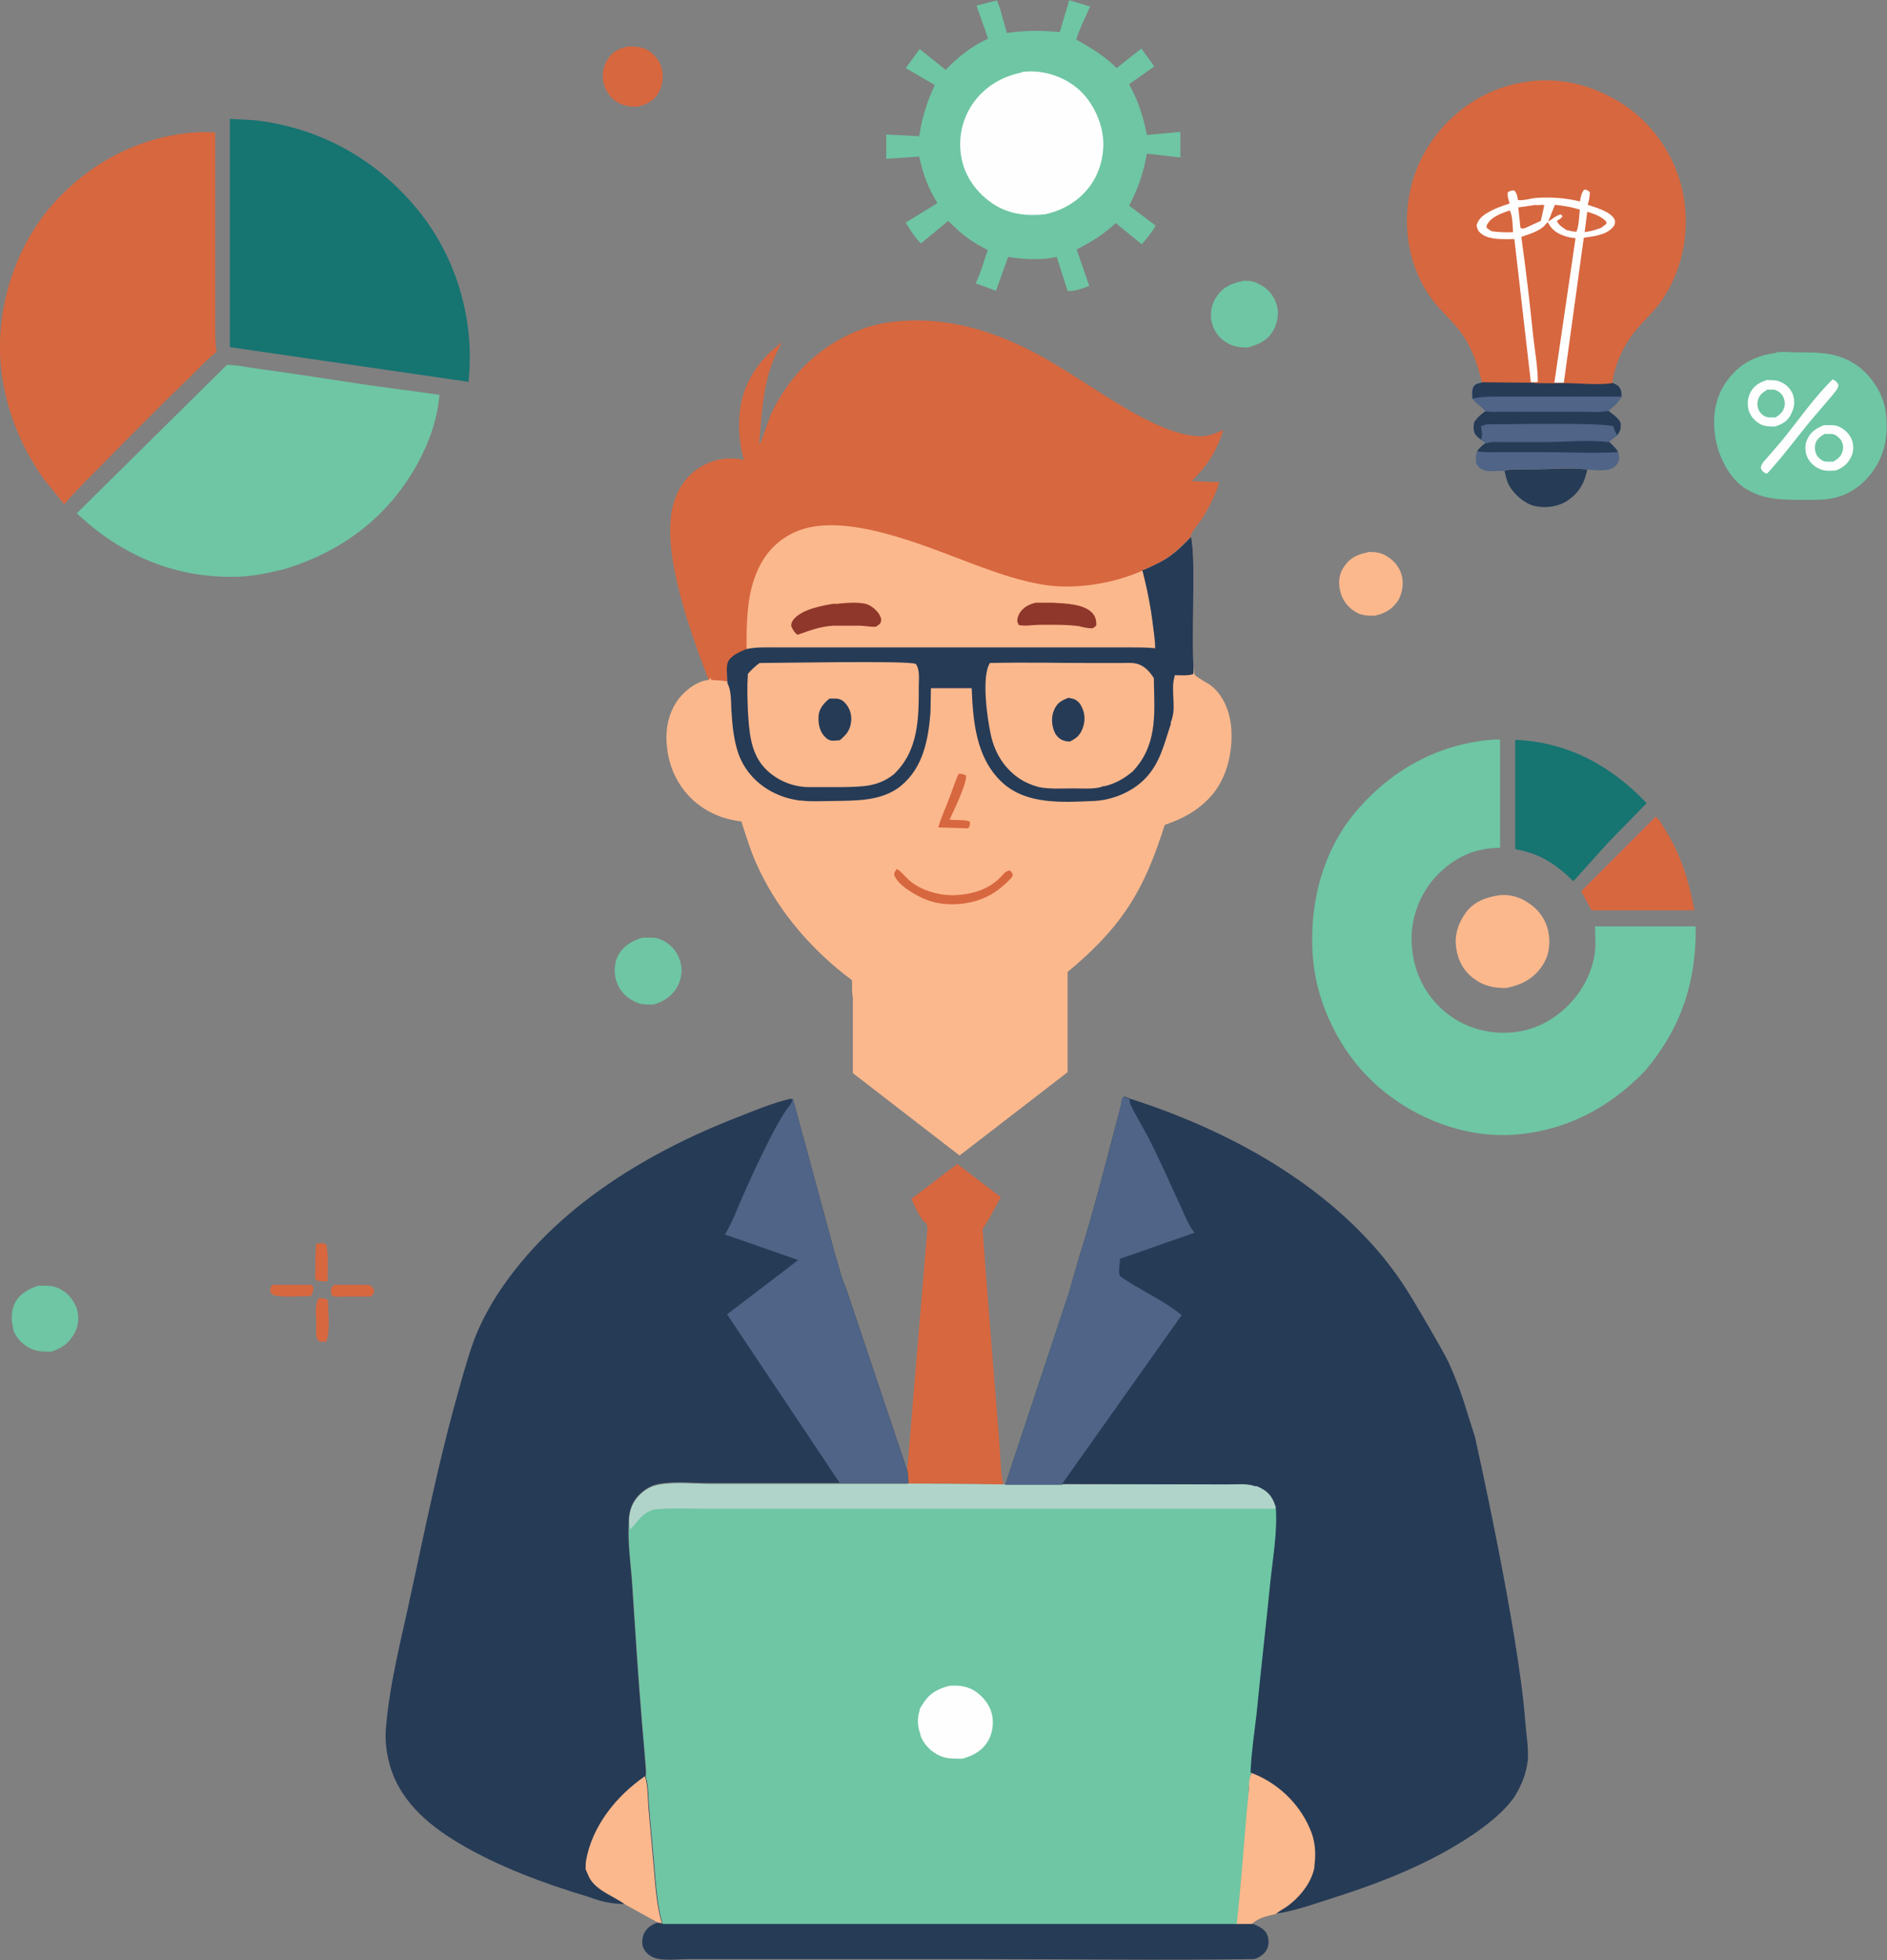
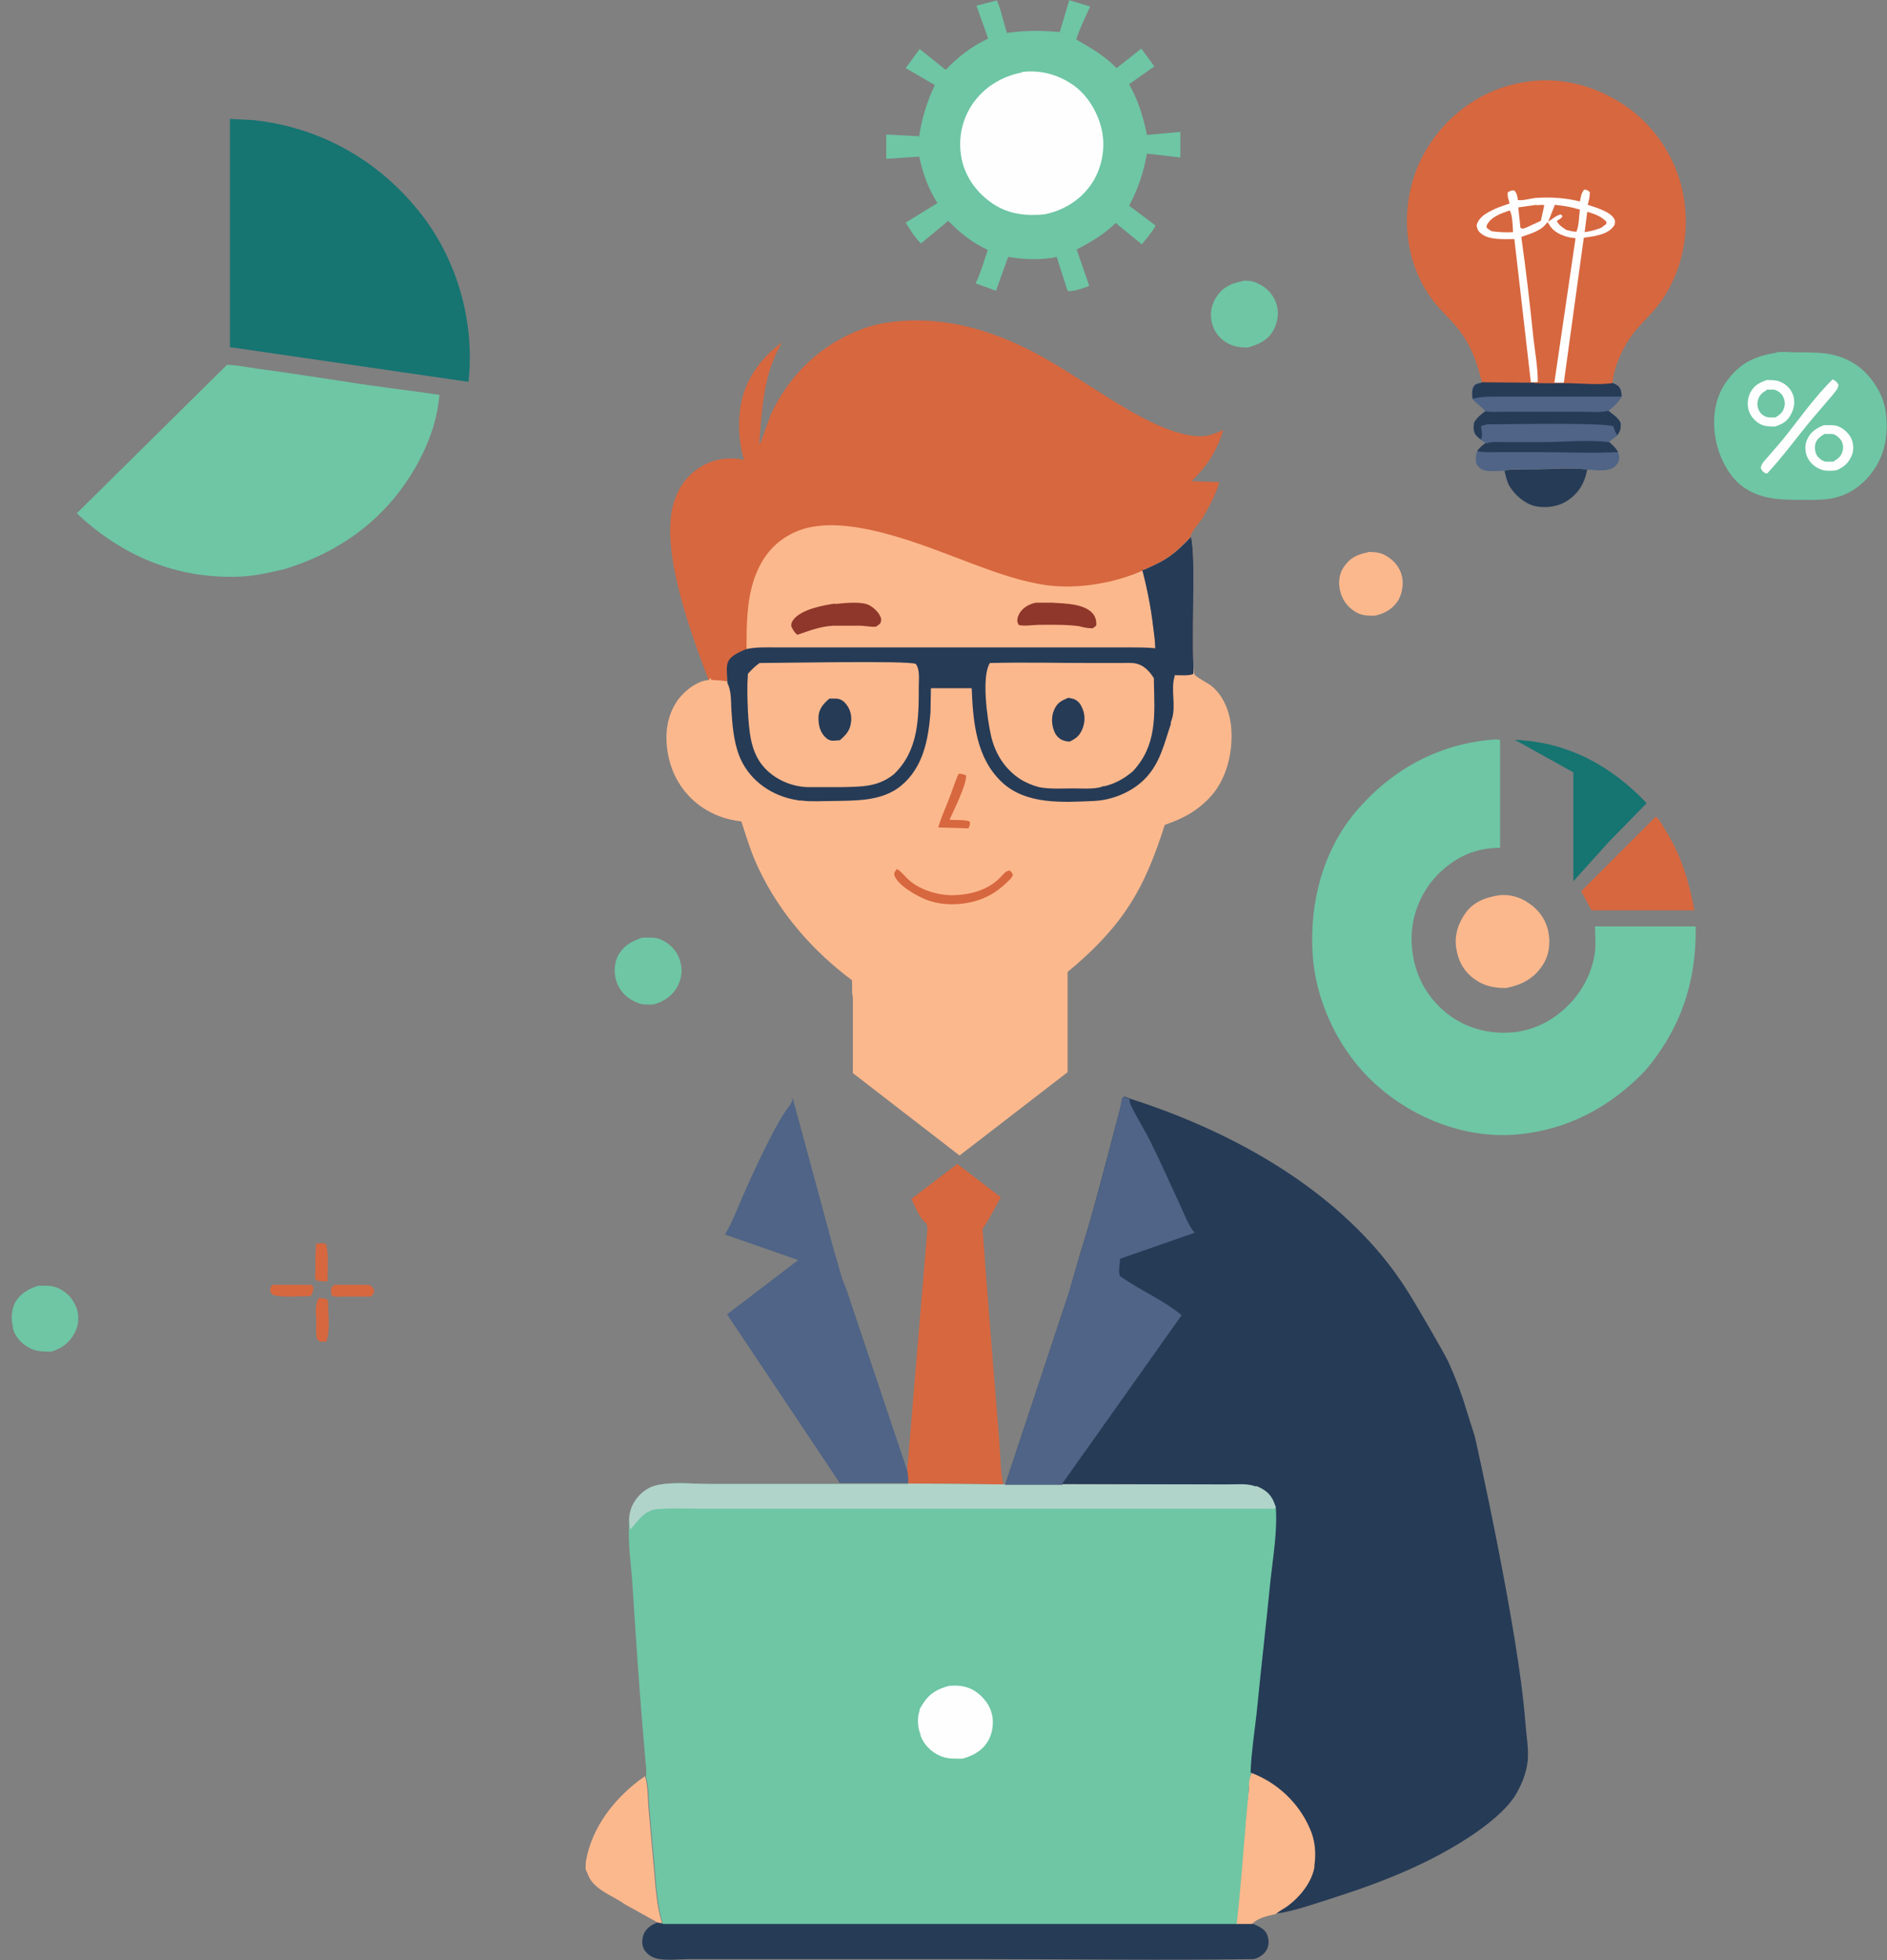
<svg xmlns="http://www.w3.org/2000/svg" id="a" data-name="Layer 1" viewBox="0 0 43.5 45.17">
  <rect x="0" y="0" width="43.5" height="45.17" fill="#808080" stroke="none" />
  <defs>
    <style>
      .b {
        fill: #fefefe;
      }

      .b, .c, .d, .e, .f, .g, .h, .i, .j {
        stroke-width: 0px;
      }

      .c {
        fill: #6ec6a4;
      }

      .d {
        fill: #4f6486;
      }

      .e {
        fill: #fcb88d;
      }

      .f {
        fill: #8f372b;
      }

      .g {
        fill: #d7673f;
      }

      .h {
        fill: #b1d4ca;
      }

      .i {
        fill: #167471;
      }

      .j {
        fill: #263b56;
      }
    </style>
  </defs>
  <path class="g" d="M7.29,28.66c.09,0,.15-.03.23.02.06.25.03.59.03.85-.09,0-.17,0-.26-.02-.04-.06-.02-.15-.02-.22,0-.21,0-.43.02-.64Z" />
  <path class="g" d="M6.29,29.61c.22,0,.44,0,.66,0,.05,0,.18,0,.22,0,.02,0,.03.03.05.04,0,.1,0,.14-.06.22-.25,0-.56.03-.8-.01-.08-.01-.08-.03-.13-.09,0-.09,0-.1.06-.17Z" />
  <path class="g" d="M7.73,29.61h.75c.08.01.1.05.14.11,0,.09,0,.09-.07.16-.21,0-.41,0-.62,0-.09,0-.19.02-.28-.02-.01-.05-.02-.08-.02-.13,0-.07.04-.08.09-.13Z" />
  <path class="g" d="M7.33,29.92c.08,0,.18-.01.23.05,0,.28.06.7-.04.95h-.14c-.05-.03-.07-.04-.08-.1-.02-.1-.01-.23-.01-.34,0-.18-.04-.39.05-.55Z" />
  <path class="j" d="M34.68,10.85c.16-.05.41-.02.58-.03.43,0,.91-.05,1.33,0-.06.31-.19.54-.46.72-.21.14-.51.18-.76.12-.23-.06-.46-.26-.58-.47-.06-.11-.08-.23-.11-.35Z" />
-   <path class="g" d="M14.49,1.07c.14,0,.3.01.43.08.15.08.28.24.33.41.06.2.02.43-.08.6-.11.18-.28.25-.48.3-.16,0-.32-.02-.45-.1-.17-.1-.29-.27-.33-.47-.04-.19,0-.38.11-.54.11-.17.27-.24.47-.28Z" />
  <path class="e" d="M31.53,12.72c.16,0,.31.01.44.1.17.1.31.27.35.47.04.17,0,.4-.09.55-.13.2-.31.3-.54.35-.17,0-.31,0-.46-.1-.18-.11-.3-.29-.34-.49-.04-.18-.02-.37.08-.52.14-.22.31-.3.56-.35Z" />
  <path class="c" d="M.89,29.63c.18,0,.32-.01.48.07.19.09.33.26.4.46.06.18.04.4-.05.56-.13.24-.29.35-.54.43-.18,0-.36,0-.53-.1-.16-.09-.31-.26-.35-.43v-.03c-.05-.18-.04-.42.06-.59.11-.19.32-.31.53-.37Z" />
  <path class="c" d="M14.81,21.61c.16,0,.3-.02.44.05.2.09.35.25.42.46.07.2.05.42-.05.61-.12.22-.31.35-.55.42-.12,0-.24.01-.35-.03-.22-.08-.4-.23-.49-.45-.08-.19-.08-.42,0-.61.12-.25.31-.36.57-.45Z" />
  <path class="c" d="M28.64,6.47c.13,0,.25,0,.37.07.2.09.36.27.42.48.06.2.02.42-.08.6-.13.23-.34.32-.59.39-.16,0-.32-.02-.46-.1-.19-.1-.33-.29-.37-.5-.04-.2,0-.41.12-.58.15-.22.34-.3.59-.35Z" />
  <path class="d" d="M34.26,10.2c.13-.04.29-.02.43-.03.29,0,.57,0,.86,0,.49,0,1.04-.05,1.53,0,.08.08.17.15.22.25.03.09.04.16,0,.24-.05.09-.12.14-.22.16-.13.04-.37.01-.5,0-.42-.06-.9-.01-1.33,0-.17,0-.42-.03-.58.03-.13,0-.29.02-.41,0-.11-.02-.18-.08-.23-.17-.01-.09-.01-.16.01-.25.06-.09.14-.15.22-.21Z" />
  <path class="j" d="M34.26,10.2c.13-.04.29-.02.43-.03.29,0,.57,0,.86,0,.49,0,1.04-.05,1.53,0,.08.08.17.15.22.25-.6.03-1.21,0-1.8,0-.3,0-.59,0-.89,0-.19,0-.38.01-.56-.02.06-.09.14-.15.22-.21Z" />
  <path class="g" d="M38.17,18.82c.09.07.16.21.22.31.36.57.55,1.19.67,1.85h-1.72s-.65,0-.65,0l-.24-.44,1.71-1.71Z" />
  <path class="e" d="M34.57,20.63c.23-.02.46.04.65.17.24.15.41.38.47.66.06.28.02.57-.14.8-.2.3-.48.44-.83.51-.27,0-.5-.04-.72-.2-.25-.17-.39-.43-.43-.72-.05-.29.05-.59.23-.83.19-.25.48-.35.78-.39Z" />
  <path class="d" d="M34.16,8.8h1.13s.08.01.08.01h.47s.21.01.21.01c.35,0,.76.04,1.11,0,.09.04.17.07.2.17.02.05.02.1.02.15-.08.14-.18.23-.31.33.08.07.28.19.29.31.01.11-.02.18-.08.26l-.2.15c-.49-.06-1.03,0-1.53,0-.29,0-.57,0-.86,0-.14,0-.3-.02-.43.03l-.12-.08s-.09-.07-.12-.11c-.06-.08-.05-.18-.04-.28.07-.12.16-.19.27-.27-.08-.11-.21-.18-.3-.29-.01-.09-.02-.19.02-.27.04-.08.11-.08.19-.1Z" />
  <path class="j" d="M37.07,9.46c.08.07.28.19.29.31.01.11-.02.18-.08.26-.04-.06-.06-.11-.08-.18v-.02c-.18-.1-2.53-.05-2.93-.05l-.13.04c.01.12.05.18,0,.31-.04-.03-.09-.07-.12-.11-.06-.08-.05-.18-.04-.28.07-.12.16-.19.27-.27.11.03.25.01.37.01.23,0,.45,0,.68,0,.39,0,.79,0,1.19,0,.19,0,.41.02.59-.02Z" />
  <path class="d" d="M34.16,8.8h1.13s.08.01.08.01h.47s.21.01.21.01c.35,0,.76.04,1.11,0,.09.04.17.07.2.17.02.05.02.1.02.15-.08.14-.18.23-.31.33-.18.04-.4.02-.59.02-.4,0-.79,0-1.19,0-.23,0-.45,0-.68,0-.12,0-.25.01-.37-.01-.08-.11-.21-.18-.3-.29-.01-.09-.02-.19.02-.27.04-.08.11-.08.19-.1Z" />
  <path class="j" d="M34.16,8.8h1.13s.08.01.08.01h.47s.21.01.21.01c.35,0,.76.04,1.11,0,.09.04.17.07.2.17.02.05.02.1.02.15-.69,0-1.39,0-2.08,0-.26,0-.52,0-.78,0-.19,0-.39,0-.57.05-.01-.09-.02-.19.02-.27.04-.08.11-.08.19-.1Z" />
-   <path class="i" d="M34.92,17.05c1.22.05,2.21.59,3.04,1.46l-.88.9-.81.9c-.41-.4-.77-.64-1.34-.74v-2.51Z" />
+   <path class="i" d="M34.92,17.05c1.22.05,2.21.59,3.04,1.46l-.88.9-.81.9v-2.51Z" />
  <path class="c" d="M40.95,8.12c.16-.02.33,0,.49,0,.52,0,.94,0,1.38.31.33.24.6.66.65,1.06.07.51-.01,1.01-.34,1.43-.25.32-.59.53-.99.58-.22.03-.44.02-.66.02-.48,0-.9-.02-1.3-.3-.35-.25-.58-.75-.64-1.16-.07-.47,0-.94.3-1.32.29-.38.63-.54,1.11-.61Z" />
  <path class="b" d="M42.24,8.74c.08.04.09.05.14.12,0,.1-.08.17-.14.25-.15.18-.31.36-.47.55-.35.42-.66.85-1.03,1.25h-.04c-.07-.05-.08-.05-.11-.13.02-.12.12-.19.19-.28.1-.12.21-.24.31-.36.38-.47.73-.98,1.16-1.4Z" />
  <path class="b" d="M40.76,8.76c.09,0,.2,0,.28.04.13.05.24.16.29.29.05.14.04.29-.03.43-.08.18-.2.25-.38.31-.12,0-.24,0-.35-.06-.12-.07-.22-.18-.26-.32-.04-.14-.02-.31.06-.44.09-.15.23-.21.39-.26Z" />
  <path class="c" d="M40.72,8.98c.06,0,.12,0,.18,0,.08.02.16.08.2.15.04.08.06.17.03.26-.03.12-.11.17-.2.23-.05,0-.1,0-.14,0-.08,0-.16-.05-.21-.11-.06-.08-.08-.18-.06-.27.03-.13.1-.19.21-.25Z" />
  <path class="b" d="M42.02,9.8c.1,0,.21-.01.31.01.14.04.27.15.34.28.06.13.07.27.02.4-.07.18-.19.28-.36.35-.11.01-.22.02-.32-.01-.16-.05-.28-.15-.35-.3-.05-.12-.06-.28,0-.4.07-.17.21-.26.38-.33Z" />
  <path class="c" d="M42.07,10h.16c.08.01.15.07.2.13.05.07.07.16.05.25-.03.14-.11.19-.22.26h-.16c-.07,0-.16-.07-.2-.12-.05-.07-.07-.16-.06-.25.02-.14.11-.2.22-.27Z" />
  <path class="j" d="M15.26,44.33h13.25s.35,0,.35,0c.11.04.25.1.32.2.06.09.08.23.05.33-.03.12-.13.21-.24.26-.06.03-.09.03-.15.03-2.04.03-4.09,0-6.13,0-1.76,0-3.52,0-5.28,0-.53,0-1.05,0-1.58,0-.23,0-.58.05-.79-.04-.1-.04-.21-.14-.24-.25-.03-.09-.01-.23.03-.31.07-.13.17-.19.3-.24l.11.02Z" />
  <path class="g" d="M22.06,26.82l1.01.77c-.13.23-.25.49-.4.7l-.02.03c.1,1.36.21,2.72.32,4.08.03.35.06.7.08,1.05.02.25.02.52.08.76l-2.2-.02c0-.09,0-.18-.02-.27l.47-5.61-.02-.11c-.17-.13-.26-.39-.35-.57l1.05-.8Z" />
  <path class="i" d="M5.3,2.74l.56.03c1.52.17,2.84.91,3.79,2.09.89,1.1,1.3,2.55,1.15,3.94l-5.5-.8V2.74Z" />
  <path class="c" d="M5.23,8.41c.24,0,.49.06.73.09.66.09,1.31.19,1.97.29.73.12,1.47.2,2.2.31-.05.56-.22,1.05-.48,1.54-.68,1.26-1.75,2.07-3.11,2.48-.34.08-.69.16-1.04.17-1.44.05-2.69-.48-3.73-1.46l3.47-3.43Z" />
  <path class="c" d="M24.63,0l.5.15c-.11.25-.24.5-.32.76.34.2.65.37.93.66l.57-.45.3.41-.58.41c.21.39.32.73.41,1.17l.77-.07v.59s-.77-.09-.77-.09c-.08.44-.2.8-.41,1.2l.61.46c-.09.16-.2.29-.32.43l-.6-.49c-.27.26-.57.44-.9.61l.29.84c-.11.04-.4.15-.5.11l-.25-.78c-.34.08-.77.06-1.12,0l-.28.78-.47-.17c.12-.24.19-.51.28-.77-.36-.17-.63-.38-.91-.67l-.63.52c-.14-.14-.25-.31-.35-.48l.73-.45c-.22-.35-.33-.67-.42-1.07l-.76.05v-.56s.76.04.76.04c.06-.41.18-.8.36-1.18l-.67-.39.32-.44.6.48c.29-.3.59-.54.98-.72l-.27-.76.47-.12s.05.12.07.18c.05.19.11.38.16.57.4-.06.81-.06,1.22-.02l.22-.74Z" />
  <path class="b" d="M23.55,1.66c.4-.05.79.04,1.13.26.37.23.63.66.72,1.08.09.41,0,.89-.24,1.24-.25.37-.64.61-1.08.7-.42.04-.81,0-1.17-.23-.37-.24-.65-.61-.74-1.04-.09-.44-.01-.88.24-1.26.27-.4.68-.65,1.15-.74Z" />
-   <path class="g" d="M4.53,3.05c.14-.01.29,0,.43,0,0,1.14,0,2.27,0,3.41,0,.32,0,.65,0,.97,0,.23,0,.46.03.68-.18.14-.34.31-.5.47-.27.27-.55.53-.82.8-.43.43-.86.86-1.29,1.3-.3.31-.62.61-.9.94l-.47-.58C.45,10.25.09,9.33.01,8.34c-.09-1.27.34-2.63,1.17-3.59.86-.99,2.03-1.61,3.34-1.7Z" />
  <path class="g" d="M34.16,8.8c-.14-.56-.31-.99-.71-1.41-.19-.2-.37-.38-.52-.61-.66-.99-.65-2.34-.04-3.35.45-.74,1.17-1.29,2.01-1.49.87-.21,1.72-.04,2.48.44.7.44,1.22,1.19,1.4,1.99.19.85.05,1.75-.43,2.49-.18.28-.42.49-.63.74-.27.31-.51.81-.55,1.23-.35.05-.75,0-1.11,0h-.21s-.47-.01-.47-.01h-.08s-1.13-.01-1.13-.01Z" />
  <path class="b" d="M36.42,4.65c.02-.1.03-.2.1-.28.06,0,.09.02.13.06,0,.1-.02.19-.05.29.18.06.51.15.61.32.03.05.02.09.01.14-.1.17-.28.22-.46.26l-.25.04-.46,3.34h-.21s-.47-.01-.47-.01h-.08s-.38-3.3-.38-3.3c-.23,0-.6.03-.78-.14-.06-.05-.08-.1-.09-.18.03-.12.13-.22.24-.28.16-.1.34-.16.52-.22-.02-.09-.06-.17-.04-.26.07-.04.08-.04.15-.04.06.07.07.13.08.22.12.02.3-.04.43-.05.34-.02.66,0,.99.08Z" />
  <path class="g" d="M36.59,4.88c.16.05.32.1.44.23v.05s-.12.09-.12.09c-.13.05-.24.08-.38.1l.06-.47Z" />
  <path class="g" d="M34.8,4.85c.07.09.07.38.08.5-.17.01-.32,0-.49-.02-.04-.02-.08-.05-.12-.08v-.05c.09-.2.33-.28.53-.35Z" />
  <path class="g" d="M35.42,4.73c.06,0,.12-.02.18,0l-.08.36-.35.16c-.06.02-.06.03-.12,0l-.05-.47.42-.06Z" />
  <path class="g" d="M35.84,4.72c.2.02.38.05.58.11-.02.15-.02.38-.08.51-.08,0-.15-.02-.23-.04-.08-.05-.19-.12-.22-.21.06-.04.1-.05.13-.11l-.04-.04c-.11.03-.2.11-.29.17l.15-.38Z" />
  <path class="g" d="M35.07,5.46c.22-.08.47-.14.6-.34.02.02.04.04.05.07.1.16.28.24.46.28l.14.02-.49,3.34h-.47s.09-.03.09-.03c0-.32-.06-.67-.1-1-.08-.78-.17-1.56-.28-2.34Z" />
  <path class="c" d="M34.49,17.04s.05,0,.09.01v2.49c-.55,0-.99.19-1.39.57-.4.38-.65.95-.65,1.51,0,.6.21,1.16.64,1.58.4.4.95.61,1.51.6.57,0,1.08-.24,1.48-.65.32-.32.55-.78.6-1.23.02-.19,0-.38,0-.57h2.32c.02,1.27-.34,2.35-1.16,3.32-.82.86-1.83,1.39-3.02,1.48-1.13.08-2.28-.36-3.13-1.1-.87-.75-1.45-1.92-1.52-3.06-.08-1.2.25-2.45,1.06-3.36.83-.94,1.91-1.51,3.17-1.59Z" />
  <path class="g" d="M17.53,10.21l.24-.66c.43-.92,1.16-1.62,2.11-1.97.46-.17.98-.21,1.47-.19,1.07.05,2.07.46,2.98,1.01.77.46,1.49.99,2.3,1.37.32.15.85.34,1.2.27.12-.02.25-.08.37-.13-.15.49-.37.82-.73,1.18l.64.02c-.09.3-.23.56-.39.83-.07.11-.27.32-.28.44-.18.18-.35.36-.57.5-.17.11-.36.19-.54.27.11.43.19.86.25,1.3.02.17.05.35.05.52-.18-.03-.38-.02-.56-.02-.3,0-.6,0-.9,0-1.08,0-2.15,0-3.23,0-1.04,0-2.09,0-3.13,0-.31,0-.62,0-.93,0-.23,0-.46,0-.68.04-.14.06-.36.15-.42.3-.05.13,0,.33-.03.47-.12-.04-.29-.04-.42-.05v-.05c-.28-.74-.54-1.46-.72-2.23-.12-.52-.21-1.09-.13-1.62.07-.41.26-.77.61-1.01.32-.22.69-.28,1.06-.2h0c-.12-.4-.14-.83-.08-1.23.1-.61.46-1.12.96-1.48-.44.73-.46,1.53-.53,2.34Z" />
  <path class="e" d="M17.21,14.97c0-.55,0-1.12.18-1.64.17-.48.45-.84.92-1.06,1.11-.52,3.02.32,4.1.72.56.21,1.15.42,1.74.5.71.09,1.54-.05,2.19-.34.11.43.19.86.25,1.3.02.17.05.35.05.52-.18-.03-.38-.02-.56-.02-.3,0-.6,0-.9,0-1.08,0-2.15,0-3.23,0-1.04,0-2.09,0-3.13,0-.31,0-.62,0-.93,0-.23,0-.46,0-.68.04Z" />
  <path class="f" d="M23.87,13.89h.39c.29.02.75.02.94.26.06.08.08.17.07.27l-.08.06c-.12,0-.21-.02-.32-.05-.31-.04-.62-.03-.92-.03-.13,0-.36.04-.47,0l-.03-.08c0-.07.02-.13.06-.2.09-.13.22-.2.37-.23Z" />
  <path class="f" d="M19.25,13.92c.2-.02.56-.06.75.01.12.05.27.18.31.32.01.06,0,.09-.03.13-.01.01-.07.05-.08.06-.07.02-.28-.02-.37-.02-.21,0-.41,0-.62,0-.32.02-.53.11-.83.21-.07-.06-.1-.11-.14-.2,0-.07.01-.09.05-.15.19-.24.68-.33.96-.37Z" />
  <path class="e" d="M26.35,13.14c.18-.08.37-.16.54-.27.22-.14.39-.31.57-.5.06.36.05.74.05,1.11,0,.61-.02,1.23,0,1.84,0,.06,0,.22.05.25.1.08.22.14.33.21.3.22.45.59.49.96.05.54-.08,1.15-.43,1.57-.31.36-.66.55-1.1.7-.22.69-.47,1.35-.88,1.95-.37.55-.85,1.02-1.36,1.44v1.72s0,.59,0,.59l-2.49,1.92-2.46-1.9v-1.73s0-.02,0-.02c-.03-.12-.01-.26-.02-.39-.9-.67-1.67-1.55-2.15-2.57-.17-.35-.28-.72-.4-1.09-.29-.03-.56-.12-.8-.26-.43-.25-.74-.67-.86-1.15-.11-.44-.1-.92.15-1.32.14-.23.43-.47.69-.52.04,0,.06,0,.1-.04l.02-.02v.05c.14.01.31.01.43.05.02-.14-.03-.34.03-.47.06-.15.28-.24.42-.3.23-.05.45-.04.68-.04.31,0,.62,0,.93,0,1.04,0,2.09,0,3.13,0,1.08,0,2.15,0,3.23,0,.3,0,.6,0,.9,0,.19,0,.38,0,.56.02,0-.17-.03-.35-.05-.52-.05-.44-.14-.87-.25-1.3Z" />
  <path class="g" d="M22.09,17.83c.06,0,.12.01.18.04.02.2-.29.82-.38,1.02.12.02.39-.01.47.05,0,.06,0,.1-.04.15l-.69-.02c.06-.22.16-.43.24-.64.08-.2.14-.41.23-.6Z" />
  <path class="g" d="M20.66,20.02c.11.05.19.17.28.25.26.24.69.37,1.05.36.39-.01.79-.12,1.07-.41.07-.07.11-.14.21-.16.05.04.06.04.08.11l-.05.08c-.16.16-.32.3-.52.4-.41.21-.96.25-1.39.1-.22-.08-.68-.33-.77-.57-.02-.07.02-.1.05-.15Z" />
  <path class="j" d="M26.35,13.14c.18-.08.37-.16.54-.27.22-.14.39-.31.57-.5.06.36.05.74.05,1.11,0,.61-.02,1.23,0,1.84v.21c-.08.05-.33.03-.43.03v.02c-.1.31.04.69-.07,1.01l-.02.06v.04c-.15.44-.24.87-.56,1.22-.3.33-.77.53-1.22.55-.71.03-1.55.09-2.11-.43-.6-.56-.67-1.4-.7-2.17h-.94s-.01.56-.01.56c-.05.63-.17,1.27-.68,1.69-.44.36-1.04.34-1.58.35-.24,0-.48.02-.71-.01h-.05s-.16-.03-.16-.03c-.56-.12-1.04-.49-1.24-1.03-.12-.33-.15-.7-.17-1.04-.01-.18,0-.44-.09-.6v-.02c0-.14-.04-.34.01-.47.06-.15.28-.24.42-.3.23-.05.45-.04.68-.04.31,0,.62,0,.93,0,1.04,0,2.09,0,3.13,0,1.08,0,2.15,0,3.23,0,.3,0,.6,0,.9,0,.19,0,.38,0,.56.02,0-.17-.03-.35-.05-.52-.05-.44-.14-.87-.25-1.3Z" />
  <path class="e" d="M22.82,15.28c.8-.02,1.6,0,2.4,0,.21,0,.42,0,.63,0,.1,0,.23-.01.33.01.19.04.32.18.42.34v.1c.02.76.07,1.46-.49,2.05-.19.16-.4.28-.65.34h-.04s-.04.02-.04.02c-.2.05-.43.03-.64.03-.26,0-.54.02-.79-.03-.15-.04-.3-.1-.44-.19-.36-.24-.58-.6-.67-1.02-.08-.36-.22-1.34-.02-1.65Z" />
  <path class="j" d="M24.62,16.08l.1.02c.09.02.17.09.21.18.08.15.09.31.04.47-.06.18-.14.26-.31.34-.05,0-.11-.01-.16-.03-.08-.03-.16-.11-.19-.19-.07-.15-.08-.36-.01-.51.07-.16.16-.21.31-.27Z" />
  <path class="e" d="M17.51,15.28c.46,0,3.41-.06,3.6.02.1.13.07.35.07.51,0,.74,0,1.48-.57,2.03-.37.3-.75.29-1.2.3-.26,0-.53,0-.79,0-.38-.01-.76-.18-1.01-.46-.32-.36-.34-.85-.37-1.31-.01-.28-.02-.55,0-.82v-.02c.1-.11.16-.17.27-.25Z" />
  <path class="j" d="M19.13,16.1h.13c.1,0,.17.04.23.11.1.11.15.27.13.42-.02.2-.11.3-.26.43-.05,0-.1.01-.16.01-.1,0-.16-.06-.22-.13-.1-.13-.12-.3-.11-.45.02-.17.12-.28.25-.39Z" />
-   <path class="j" d="M18.24,25.33h.04s.97,3.58.97,3.58c.08.24.14.54.25.77l1.42,4.23c.01.09.02.18.02.27h-1.58s-.5,0-.5,0c-.83,0-1.66,0-2.49,0-.38,0-.82-.05-1.19.02-.17.03-.31.12-.43.23-.17.16-.24.35-.25.58-.05.48.04,1.02.07,1.5.07,1.08.14,2.16.23,3.24.02.27.05.54.07.82,0,.11.03.25.01.36.07.22.06.51.08.74.04.45.08.9.12,1.34.04.43.06.89.19,1.3l-.11-.02-.74-.41c-.31,0-.55-.05-.84-.16-1.03-.31-2.07-.69-3-1.24-.75-.45-1.41-1.02-1.62-1.9-.06-.25-.09-.53-.06-.79.09-1.06.38-2.13.6-3.18.3-1.39.59-2.79.96-4.16.14-.5.27-1,.44-1.49.12-.34.28-.65.46-.96,1.25-2.04,3.43-3.39,5.61-4.24.41-.16.83-.34,1.26-.44Z" />
  <path class="e" d="M14.87,40.94c.07.22.06.51.08.74.04.45.08.9.12,1.34.04.43.06.89.19,1.3l-.11-.02-.74-.41c-.25-.18-.61-.3-.79-.56-.05-.07-.08-.17-.12-.25,0-.07,0-.14.01-.2.14-.8.7-1.49,1.35-1.94Z" />
  <path class="d" d="M18.24,25.33h.04s.97,3.58.97,3.58c.08.24.14.54.25.77l1.42,4.23c.01.09.02.18.02.27h-1.58s-2.6-3.89-2.6-3.89l1.64-1.25-1.69-.59c.17-.27.29-.61.42-.9.22-.5.45-.99.7-1.47.08-.15.16-.29.25-.43.06-.1.18-.21.19-.33Z" />
  <path class="c" d="M20.93,34.19l2.2.02h.05s1.33,0,1.33,0c.94,0,1.88,0,2.82,0,.33,0,.66,0,.99,0,.2,0,.43-.02.62.04h.04c.19.08.31.17.4.35l.05.13c.03.54-.07,1.12-.12,1.67-.1,1.02-.22,2.04-.32,3.07-.05.44-.12.9-.14,1.35,0,.04,0,.03.02.05-.05.11-.05.24-.06.36-.02.21-.04.43-.06.64-.07.82-.13,1.65-.22,2.47h-13.25c-.13-.42-.15-.88-.19-1.31-.04-.45-.08-.9-.12-1.34-.02-.23-.01-.52-.08-.74.02-.11,0-.25-.01-.36-.02-.27-.05-.55-.07-.82-.09-1.08-.16-2.16-.23-3.24-.03-.48-.12-1.02-.07-1.5.01-.23.09-.42.25-.58.12-.12.26-.2.43-.23.37-.07.81-.02,1.19-.02.83,0,1.66,0,2.49,0h.5s1.58,0,1.58,0Z" />
  <path class="b" d="M21.89,38.85c.19-.01.34,0,.51.08.2.1.39.31.45.52.07.21.04.46-.06.65-.13.24-.35.36-.6.43-.18,0-.34.01-.51-.06-.21-.09-.38-.26-.46-.47v-.03c-.07-.16-.08-.39-.02-.55v-.03s.05-.09.08-.13c.15-.24.34-.34.61-.41Z" />
  <path class="h" d="M20.93,34.19l2.2.02h.05s1.33,0,1.33,0c.94,0,1.88,0,2.82,0,.33,0,.66,0,.99,0,.2,0,.43-.02.62.04h.04c.19.08.31.17.4.35l.05.13s-.04.03-.06.04c-.03.01-.11,0-.15,0-.15,0-.3,0-.45,0-.59,0-1.17,0-1.76,0-2.97,0-5.95,0-8.92,0-.64,0-1.28,0-1.92,0-.33,0-.67-.02-.99.01-.09,0-.17.02-.25.07l-.04.02c-.14.1-.24.25-.36.38-.02-.07-.02-.15-.03-.22.01-.23.09-.42.25-.58.12-.12.26-.2.43-.23.37-.07.81-.02,1.19-.02.83,0,1.66,0,2.49,0h.5s1.58,0,1.58,0Z" />
  <path class="j" d="M34,33.11l-.2-.63c-.11-.37-.25-.74-.41-1.09-.1-.22-.82-1.45-.94-1.63-.18-.29-.38-.56-.6-.83-1.47-1.76-3.64-2.92-5.8-3.61l-.13-.05s-.03.02-.04.04c-.02.02-.02.1-.03.14-.04.14-.07.27-.11.41-.27,1.02-.53,2.06-.85,3.07l-.24.84-1.47,4.43h1.33s3.8.01,3.8.01c.2,0,.43-.03.62.04h.04c.19.08.31.17.39.35l.05.13c.04.55-.06,1.13-.12,1.67-.1,1.02-.22,2.04-.32,3.07-.05.44-.12.89-.14,1.34,0,.04-.01.03.02.05-.05.11-.05.24-.06.36-.01.22-.03.43-.05.64-.07.83-.13,1.65-.22,2.47h.34c.16-.14.35-.18.55-.23l.15-.02c.4-.08.79-.22,1.17-.34,1.13-.36,2.25-.8,3.24-1.47.33-.23.71-.52.94-.86.16-.25.28-.55.31-.85.02-.29-.04-.61-.06-.9-.16-2.11-1.16-6.55-1.16-6.55Z" />
  <path class="e" d="M28.85,40.86c.59.22,1.09.69,1.34,1.27.13.28.15.57.11.87v.04c-.07.36-.35.7-.65.91-.08.05-.17.1-.24.16-.2.05-.39.08-.55.23h-.35c.09-.82.15-1.64.22-2.47.02-.21.04-.43.06-.64,0-.12,0-.25.06-.36Z" />
  <path class="d" d="M24.89,28.93c.32-1.01.58-2.05.85-3.07.04-.14.07-.27.1-.41,0-.03.02-.12.03-.14,0-.01.02-.02.04-.03l.13.05s0,.08.02.12c.14.3.33.59.48.9.23.46.43.92.65,1.39.1.21.2.5.35.67l-1.72.6c0,.11-.05.3,0,.4.45.32,1,.55,1.42.9l-2.75,3.88v.03s-1.32,0-1.32,0l1.47-4.43.24-.84Z" />
</svg>